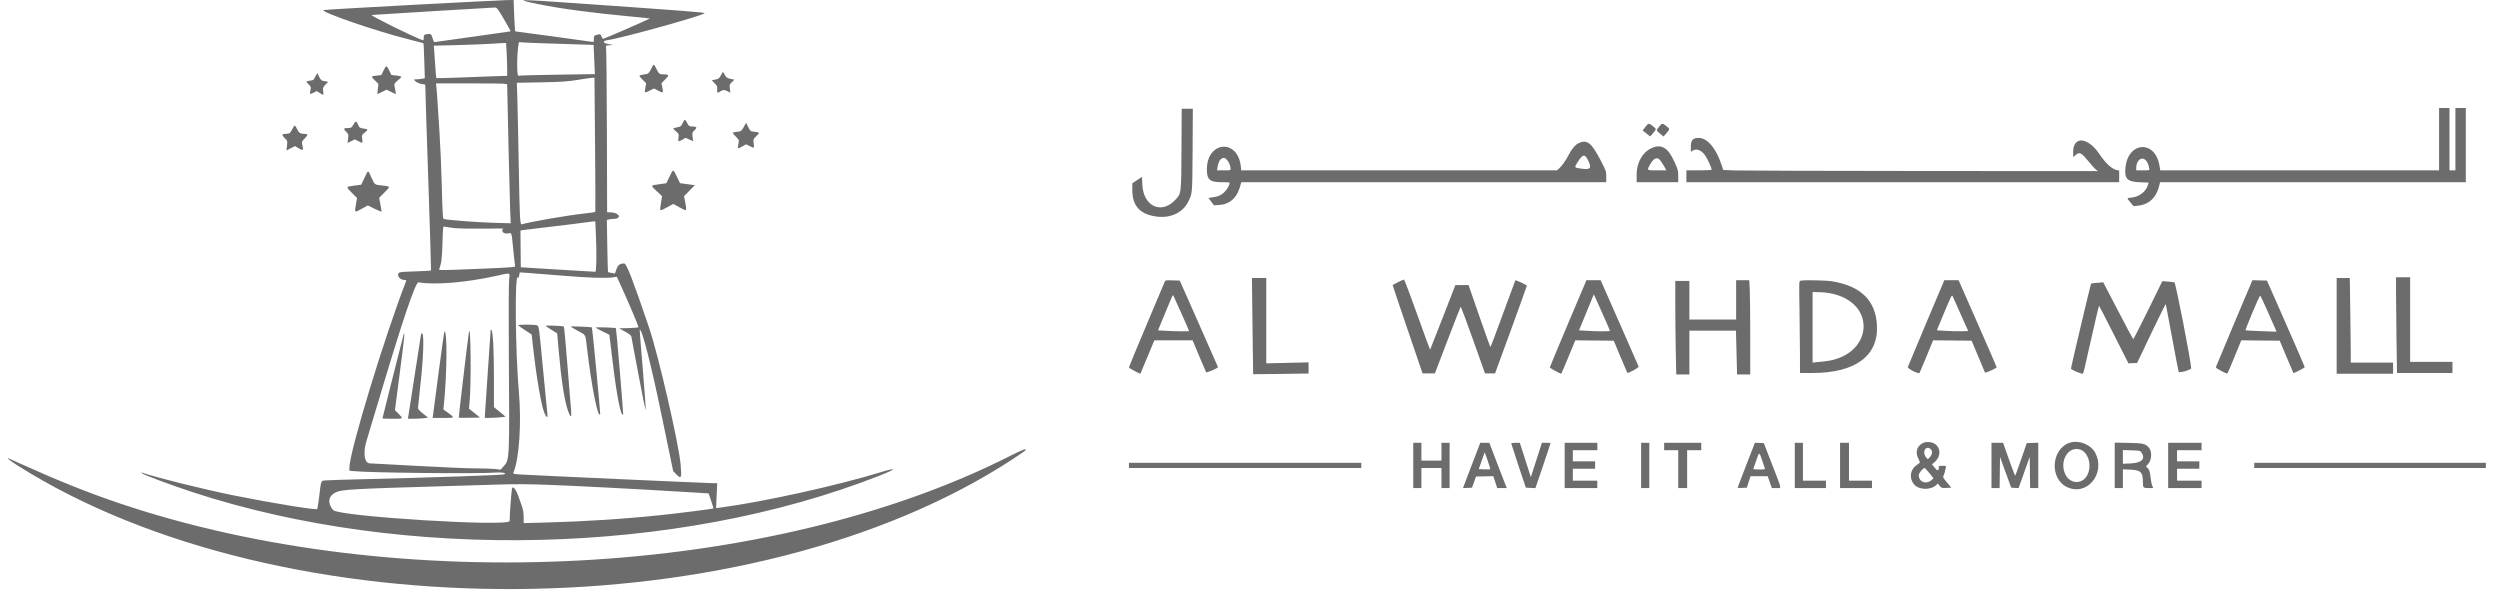
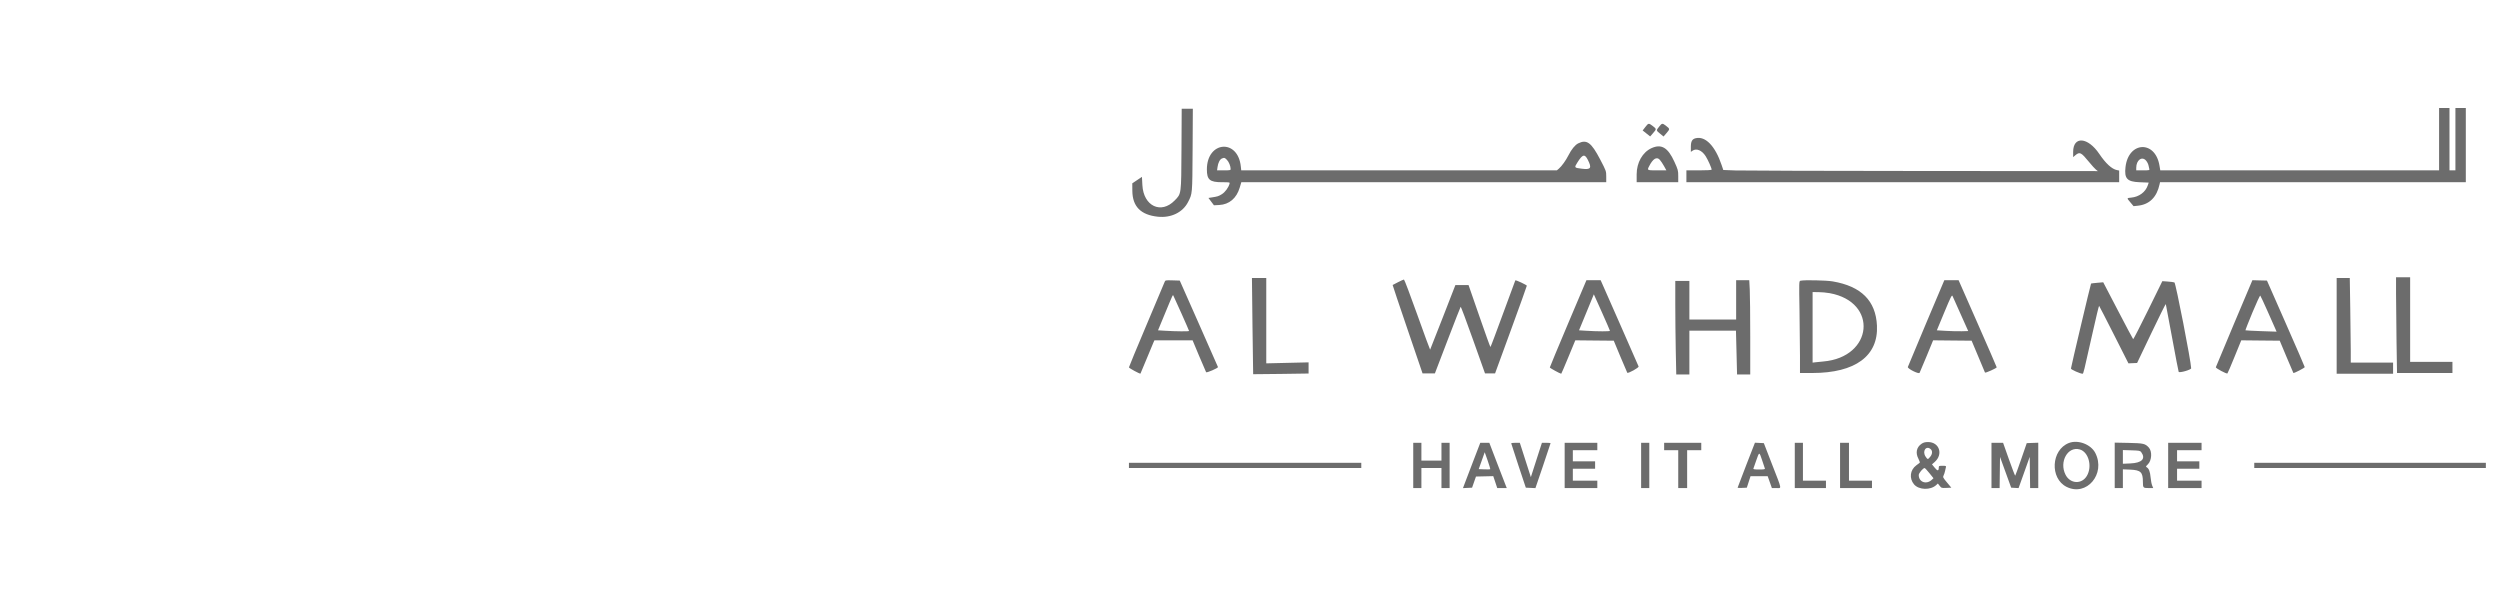
<svg xmlns="http://www.w3.org/2000/svg" width="125" height="30" viewBox="0 0 125 30" fill="none">
-   <path fill-rule="evenodd" clip-rule="evenodd" d="M20.599 0.245C18.175 0.374 16.181 0.491 16.168 0.504C16.058 0.614 18.814 1.561 20.4 1.959C20.819 2.064 21.168 2.156 21.174 2.163C21.181 2.169 21.199 2.565 21.214 3.043L21.241 3.911L21.105 3.938C21.031 3.952 20.905 3.965 20.826 3.965C20.696 3.965 20.687 3.972 20.738 4.033C20.81 4.12 21.03 4.212 21.165 4.212C21.265 4.212 21.27 4.223 21.269 4.45C21.268 4.581 21.335 6.672 21.418 9.098C21.5 11.525 21.56 13.517 21.551 13.526C21.542 13.535 21.21 13.553 20.814 13.567C19.903 13.599 19.907 13.598 19.907 13.752C19.907 13.884 20.063 14 20.239 14C20.308 14 20.322 14.017 20.3 14.072C19.216 16.858 17.471 22.599 17.47 23.382L17.47 23.534L17.687 23.557C18.482 23.641 23.962 23.696 24.774 23.629C25.108 23.601 25.375 23.659 25.193 23.72C25.084 23.756 21.405 23.883 18.42 23.953C17.364 23.978 16.404 24.008 16.287 24.019C16.036 24.044 16.061 23.983 15.96 24.82C15.92 25.149 15.875 25.434 15.86 25.451C15.806 25.514 13.6 25.155 11.73 24.779C10.22 24.476 7.804 23.877 7.111 23.634C7.062 23.617 7.054 23.624 7.085 23.657C7.154 23.732 8.535 24.249 9.623 24.605C20.254 28.091 33.847 27.766 43.973 23.783C44.83 23.446 44.877 23.353 44.066 23.602C41.867 24.277 38.163 25.095 36.022 25.378L35.804 25.406L35.832 24.783L35.86 24.16H35.679C35.42 24.16 26.398 23.753 25.985 23.722C25.686 23.701 25.645 23.688 25.671 23.629C25.96 22.951 26.081 21.161 25.944 19.596C25.765 17.555 25.731 13.611 25.895 13.876C25.919 13.916 25.938 13.886 25.959 13.776L25.988 13.62L26.406 13.647C26.636 13.662 27.41 13.723 28.125 13.783C29.445 13.892 30.302 13.921 30.65 13.867L30.843 13.838L31.173 14.569C31.52 15.336 31.924 16.299 31.924 16.358C31.924 16.377 31.706 16.398 31.439 16.404L30.954 16.416L31.251 16.578C31.439 16.681 31.555 16.771 31.567 16.826C31.578 16.873 31.742 17.748 31.931 18.77C32.12 19.792 32.28 20.563 32.286 20.484C32.292 20.404 32.225 19.475 32.136 18.419C32.047 17.363 31.978 16.494 31.983 16.49C32.083 16.379 32.551 18.202 33.082 20.771L33.659 23.557L33.812 23.713C34.066 23.973 34.09 23.918 34.03 23.221C33.94 22.183 32.919 17.749 32.452 16.375C31.647 14.004 31.327 13.176 31.215 13.175C30.994 13.173 30.901 13.242 30.822 13.463L30.747 13.674L30.582 13.646C30.491 13.631 30.41 13.613 30.401 13.605C30.393 13.597 30.376 13.007 30.364 12.294L30.343 10.998L30.442 10.972C30.496 10.957 30.598 10.945 30.667 10.945C31.115 10.943 30.984 10.629 30.531 10.618L30.356 10.614L30.345 6.515C30.339 4.26 30.319 2.384 30.3 2.346C30.27 2.286 30.294 2.274 30.465 2.263L30.665 2.25L30.438 2.209C30.131 2.153 30.102 2.045 30.384 2.005C31.124 1.9 35.228 0.759 35.228 0.658C35.228 0.618 34.252 0.543 28.86 0.166C25.784 -0.049 25.692 -0.047 26.898 0.203C28.009 0.432 29.628 0.649 31.551 0.827C32.061 0.874 32.484 0.917 32.489 0.923C32.505 0.939 30.214 1.941 30.161 1.941C30.136 1.941 30.096 1.885 30.072 1.817C30.048 1.747 30.006 1.701 29.975 1.711C29.946 1.72 29.87 1.739 29.808 1.753C29.707 1.775 29.694 1.796 29.694 1.944C29.694 2.109 29.693 2.11 29.56 2.086C29.415 2.061 25.808 1.57 25.766 1.569C25.752 1.569 25.727 1.216 25.71 0.785L25.68 0L25.343 0.005C25.159 0.008 23.024 0.116 20.599 0.245ZM25.204 0.97C25.399 1.3 25.544 1.569 25.528 1.569C25.511 1.569 24.654 1.69 23.624 1.838C22.593 1.985 21.734 2.106 21.716 2.106C21.697 2.106 21.659 2.02 21.631 1.915C21.573 1.699 21.535 1.673 21.331 1.711C21.199 1.736 21.187 1.75 21.187 1.884C21.187 1.965 21.17 2.024 21.149 2.017C20.606 1.818 18.47 0.761 18.587 0.749C18.726 0.735 24.467 0.386 24.723 0.377C24.845 0.372 24.866 0.398 25.204 0.97ZM28.063 2.193C28.949 2.219 29.676 2.242 29.679 2.245C29.682 2.248 29.697 2.578 29.713 2.978L29.743 3.705L27.87 3.734C26.841 3.75 25.963 3.773 25.919 3.786C25.839 3.81 25.84 2.739 25.921 2.26L25.947 2.105L26.2 2.126C26.339 2.137 27.177 2.168 28.063 2.193ZM25.331 2.612C25.346 2.868 25.358 3.237 25.358 3.434L25.358 3.791L24.584 3.817C24.158 3.831 23.364 3.861 22.82 3.882C22.276 3.903 21.824 3.913 21.816 3.905C21.807 3.896 21.783 3.623 21.763 3.297C21.742 2.972 21.717 2.61 21.708 2.495L21.69 2.285L22.894 2.253C23.557 2.236 24.284 2.208 24.511 2.191C24.739 2.175 25.01 2.158 25.114 2.154L25.304 2.148L25.331 2.612ZM32.555 3.45C32.484 3.594 32.411 3.685 32.359 3.695C32.313 3.705 32.206 3.723 32.121 3.737C31.927 3.768 31.928 3.778 32.136 3.99L32.306 4.163L32.266 4.394C32.22 4.659 32.226 4.662 32.499 4.524L32.699 4.423L32.908 4.534C33.161 4.668 33.178 4.656 33.118 4.379L33.072 4.162L33.266 3.966C33.477 3.751 33.462 3.72 33.143 3.717C32.974 3.715 32.943 3.689 32.817 3.438C32.683 3.172 32.691 3.171 32.555 3.45ZM19.176 3.528L19.067 3.752L18.826 3.78C18.54 3.813 18.538 3.819 18.752 4.029L18.92 4.192L18.892 4.452L18.864 4.712L19.096 4.598L19.329 4.484L19.561 4.598L19.793 4.712L19.765 4.514C19.749 4.405 19.728 4.285 19.717 4.247C19.704 4.203 19.762 4.126 19.885 4.026C20.125 3.828 20.121 3.813 19.822 3.778L19.571 3.749L19.462 3.527C19.326 3.251 19.312 3.251 19.176 3.528ZM36.049 3.763C35.965 3.916 35.926 3.946 35.77 3.977L35.59 4.013L35.734 4.164C35.859 4.295 35.876 4.337 35.859 4.471C35.837 4.642 35.889 4.669 36.031 4.562C36.135 4.484 36.234 4.485 36.393 4.568L36.52 4.634L36.493 4.431C36.468 4.243 36.475 4.22 36.594 4.107L36.721 3.985L36.522 3.942C36.354 3.905 36.309 3.874 36.235 3.742L36.147 3.585L36.049 3.763ZM15.782 3.8C15.734 3.879 15.689 3.959 15.683 3.978C15.677 3.996 15.593 4.022 15.497 4.035C15.29 4.062 15.286 4.079 15.441 4.228C15.551 4.333 15.557 4.355 15.523 4.51C15.475 4.722 15.487 4.732 15.678 4.633L15.835 4.553L15.991 4.651C16.191 4.777 16.183 4.781 16.158 4.561C16.139 4.39 16.15 4.359 16.273 4.233L16.408 4.093L16.309 4.072C16.255 4.06 16.174 4.045 16.128 4.038C16.078 4.03 16.012 3.955 15.958 3.841L15.871 3.655L15.782 3.8ZM29.753 7.231C29.77 9.073 29.775 10.588 29.765 10.598C29.755 10.608 29.498 10.644 29.194 10.678C28.357 10.77 26.462 11.099 26.095 11.215C25.998 11.245 25.985 10.991 25.936 8.198C25.914 6.903 25.883 5.46 25.869 4.991L25.842 4.139L27.056 4.117C28.069 4.098 28.372 4.078 28.889 3.994C29.23 3.939 29.557 3.891 29.616 3.888L29.723 3.882L29.753 7.231ZM25.359 4.243C25.365 4.89 25.487 10.027 25.508 10.506L25.536 11.163L24.693 11.14C23.819 11.116 22.259 10.994 22.176 10.943C22.143 10.922 22.117 10.453 22.092 9.37C22.071 8.521 22.018 7.268 21.973 6.587C21.928 5.906 21.88 5.172 21.868 4.956C21.855 4.74 21.834 4.475 21.822 4.367L21.799 4.171H23.578C25.245 4.171 25.358 4.176 25.359 4.243ZM34.134 6.152C34.06 6.318 34.039 6.331 33.793 6.381C33.627 6.414 33.627 6.417 33.805 6.573C33.942 6.694 33.95 6.713 33.924 6.882C33.893 7.089 33.919 7.101 34.13 6.977L34.274 6.891L34.465 6.976L34.656 7.06L34.629 6.844C34.604 6.641 34.61 6.621 34.731 6.506C34.876 6.368 34.842 6.327 34.579 6.322C34.466 6.319 34.432 6.293 34.361 6.153C34.256 5.947 34.227 5.947 34.134 6.152ZM17.668 6.236C17.581 6.387 17.559 6.401 17.4 6.401C17.176 6.401 17.155 6.444 17.308 6.59C17.425 6.702 17.431 6.722 17.405 6.929L17.378 7.148L17.561 7.059L17.744 6.97L17.915 7.057C18.143 7.174 18.143 7.174 18.111 6.945C18.085 6.752 18.089 6.742 18.231 6.633C18.425 6.486 18.418 6.458 18.178 6.427C17.994 6.402 17.972 6.387 17.904 6.235C17.811 6.03 17.785 6.03 17.668 6.236ZM37.187 6.35C37.072 6.555 37.06 6.564 36.85 6.59C36.59 6.623 36.59 6.622 36.795 6.833C36.956 6.998 36.957 7.002 36.919 7.203C36.87 7.458 36.869 7.457 37.106 7.325L37.302 7.215L37.485 7.304C37.724 7.42 37.716 7.425 37.685 7.176C37.66 6.966 37.664 6.954 37.806 6.816C37.998 6.632 37.995 6.622 37.734 6.59C37.519 6.563 37.513 6.558 37.411 6.35L37.307 6.138L37.187 6.35ZM14.616 6.453C14.51 6.661 14.475 6.689 14.311 6.69C14.09 6.693 14.07 6.744 14.231 6.899C14.375 7.039 14.377 7.046 14.35 7.282L14.323 7.522L14.536 7.414L14.75 7.305L14.936 7.415C15.162 7.547 15.177 7.536 15.123 7.282C15.08 7.083 15.08 7.082 15.245 6.913C15.422 6.732 15.408 6.69 15.172 6.69C15.014 6.69 14.931 6.628 14.849 6.445C14.754 6.234 14.726 6.235 14.616 6.453ZM33.474 8.835L33.315 9.163L32.95 9.213C32.515 9.272 32.519 9.261 32.844 9.566L33.103 9.808L33.047 10.152C32.977 10.581 32.971 10.576 33.35 10.368L33.664 10.196L33.975 10.367C34.351 10.573 34.346 10.576 34.267 10.151L34.203 9.808L34.473 9.534L34.742 9.259L34.372 9.209L34.001 9.158L33.842 8.833C33.649 8.436 33.669 8.436 33.474 8.835ZM18.224 8.892L18.06 9.235L17.721 9.279C17.284 9.337 17.286 9.332 17.591 9.64L17.852 9.903L17.805 10.169C17.721 10.654 17.712 10.645 18.075 10.445L18.391 10.271L18.736 10.442C18.925 10.536 19.081 10.596 19.081 10.576C19.081 10.555 19.053 10.393 19.019 10.216L18.957 9.893L19.229 9.618C19.537 9.308 19.545 9.323 19.055 9.269C18.728 9.233 18.737 9.241 18.567 8.867C18.391 8.481 18.423 8.478 18.224 8.892ZM29.791 11.632C29.838 12.605 29.826 13.587 29.767 13.589C29.738 13.589 28.888 13.539 27.877 13.477L26.04 13.364L26.031 12.445L26.023 11.525L26.155 11.503C26.228 11.491 26.854 11.415 27.547 11.335C28.239 11.255 28.974 11.164 29.178 11.133C29.383 11.103 29.598 11.076 29.657 11.073L29.764 11.068L29.791 11.632ZM22.694 11.401C22.906 11.427 23.536 11.44 24.158 11.432C24.759 11.425 25.219 11.425 25.18 11.432C25.082 11.451 25.093 11.592 25.197 11.648C25.245 11.674 25.346 11.683 25.423 11.669C25.591 11.637 25.576 11.584 25.666 12.514C25.703 12.89 25.742 13.234 25.755 13.28C25.776 13.363 25.746 13.366 23.853 13.445C22.155 13.516 21.932 13.518 21.955 13.463C22.068 13.191 22.104 12.918 22.125 12.149C22.148 11.319 22.149 11.309 22.235 11.333C22.283 11.346 22.49 11.377 22.694 11.401ZM25.456 13.969C25.437 14.134 25.43 15.69 25.441 17.428C25.476 23.219 25.488 22.964 25.153 23.346L25.033 23.483L24.752 23.451C24.597 23.434 24.145 23.419 23.747 23.418C23.35 23.417 22.03 23.36 20.815 23.292C19.6 23.224 18.555 23.169 18.493 23.168C18.217 23.168 18.141 22.636 18.33 22.028C18.4 21.803 18.645 20.988 18.875 20.215C20.098 16.101 20.774 14.09 20.926 14.116C21.733 14.258 23.303 14.129 24.8 13.796C25.557 13.628 25.497 13.613 25.456 13.969ZM25.912 16.265C25.924 16.285 26.079 16.396 26.258 16.513L26.582 16.726L26.655 17.376C26.83 18.926 27.067 20.292 27.223 20.655C27.326 20.895 27.401 20.919 27.37 20.701C27.358 20.615 27.258 19.591 27.148 18.424C26.951 16.327 26.947 16.302 26.853 16.267C26.73 16.22 25.883 16.219 25.912 16.265ZM27.312 16.322C27.353 16.351 27.493 16.442 27.623 16.523L27.859 16.671L27.933 17.514C28.066 19.04 28.23 20.087 28.414 20.577C28.531 20.89 28.588 20.882 28.557 20.556C28.543 20.414 28.462 19.411 28.377 18.326C28.292 17.242 28.21 16.342 28.194 16.327C28.178 16.311 27.957 16.292 27.701 16.284C27.317 16.272 27.25 16.279 27.312 16.322ZM28.538 16.326C28.538 16.339 28.696 16.436 28.888 16.541C29.317 16.774 29.263 16.665 29.361 17.494C29.584 19.376 29.908 20.976 30.011 20.703C30.026 20.664 29.617 16.393 29.597 16.368C29.579 16.348 28.538 16.306 28.538 16.326ZM29.788 16.379C29.8 16.399 29.958 16.488 30.139 16.576L30.467 16.736L30.642 18.166C30.851 19.877 31.046 20.84 31.16 20.726C31.177 20.708 30.817 16.431 30.797 16.41C30.766 16.379 29.768 16.348 29.788 16.379ZM23.443 16.622C23.387 16.974 22.925 20.873 22.938 20.886C22.945 20.893 23.188 20.894 23.477 20.888L24.003 20.876L23.725 20.654L23.448 20.432L23.474 20.179C23.569 19.263 23.54 16.012 23.443 16.622ZM24.532 16.521C24.532 16.554 24.467 17.501 24.388 18.625C24.308 19.75 24.244 20.721 24.243 20.783L24.243 20.897L24.543 20.893C24.707 20.891 24.941 20.877 25.062 20.862L25.281 20.835L24.989 20.595L24.697 20.355L24.697 18.922C24.697 17.497 24.649 16.579 24.572 16.502C24.546 16.476 24.532 16.482 24.532 16.521ZM21.935 18.595C21.79 19.713 21.662 20.689 21.651 20.763L21.63 20.897H22.152C22.753 20.897 22.754 20.895 22.42 20.653L22.169 20.47L22.193 20.239C22.349 18.764 22.369 16.561 22.228 16.561C22.212 16.561 22.08 17.476 21.935 18.595ZM20.164 16.788C20.102 17.015 19.122 20.899 19.122 20.921C19.122 20.93 19.345 20.938 19.617 20.938C20.182 20.938 20.176 20.943 19.93 20.692L19.747 20.505L19.992 18.625C20.227 16.827 20.265 16.425 20.164 16.788ZM21.047 16.753C21.033 16.817 20.892 17.725 20.732 18.77C20.573 19.815 20.431 20.73 20.417 20.804L20.393 20.938L20.738 20.936C20.928 20.934 21.155 20.921 21.244 20.905L21.403 20.876L21.15 20.68C21.009 20.57 20.898 20.452 20.898 20.41C20.898 20.37 20.956 19.817 21.027 19.181C21.165 17.945 21.208 16.772 21.119 16.682C21.083 16.647 21.065 16.664 21.047 16.753ZM50.529 22.785C38.514 28.881 19.905 29.871 5.948 25.157C4.412 24.638 2.881 24.025 1.027 23.187C0.746 23.06 0.494 22.946 0.465 22.934C0.274 22.851 0.489 23.029 0.88 23.276C14.092 31.636 37.589 31.49 50.622 22.967C50.991 22.726 51.292 22.514 51.293 22.497C51.294 22.421 51.107 22.492 50.529 22.785ZM27.466 24.244C28.796 24.293 31.712 24.444 33.937 24.579L35.432 24.67L35.557 25.042C35.626 25.246 35.677 25.417 35.672 25.422C35.649 25.444 34.021 25.651 33.122 25.746C31.246 25.946 29.248 26.076 27.268 26.127L26.184 26.155L26.183 25.849C26.182 25.648 26.153 25.465 26.098 25.316C26.053 25.191 25.969 24.956 25.912 24.794C25.806 24.494 25.675 24.319 25.61 24.39C25.58 24.421 25.481 25.708 25.482 26.049C25.482 26.352 16.94 25.825 16.659 25.505C16.362 25.166 16.409 24.805 16.775 24.625C17.09 24.471 17.517 24.446 22.405 24.303C23.586 24.269 24.711 24.236 24.904 24.229C25.777 24.2 26.372 24.204 27.466 24.244Z" fill="#6C6C6C" />
  <path fill-rule="evenodd" clip-rule="evenodd" d="M121.954 6.959V8.518H114.985H108.014L107.972 8.269C107.755 7.002 106.422 7.069 106.275 8.354C106.209 8.928 106.356 9.087 106.972 9.111L107.436 9.13L107.387 9.274C107.273 9.605 106.954 9.841 106.568 9.88C106.327 9.905 106.329 9.892 106.522 10.122L106.678 10.308L106.897 10.285C107.471 10.225 107.841 9.859 107.979 9.214L108.001 9.111H115.646H123.291V7.256V5.4H123.031H122.771V6.959V8.518H122.622H122.474V6.959V5.4H122.215H121.954V6.959ZM59.074 7.451C59.061 9.758 59.071 9.677 58.733 10.024C58.053 10.723 57.175 10.306 57.119 9.256L57.097 8.843L56.855 9.005L56.614 9.167L56.617 9.538C56.623 10.326 57.037 10.746 57.895 10.836C58.555 10.905 59.141 10.619 59.404 10.1C59.622 9.671 59.615 9.746 59.63 7.506L59.642 5.437H59.364H59.085L59.074 7.451ZM82.266 6.351L82.133 6.523L82.32 6.672L82.508 6.822L82.652 6.658C82.831 6.454 82.831 6.447 82.636 6.3C82.431 6.146 82.426 6.147 82.266 6.351ZM82.956 6.334C82.804 6.524 82.803 6.519 83.007 6.686L83.178 6.826L83.321 6.66C83.501 6.453 83.5 6.444 83.311 6.299C83.117 6.149 83.103 6.15 82.956 6.334ZM84.784 6.911C84.607 6.954 84.543 7.068 84.543 7.338V7.594L84.626 7.536C84.82 7.4 85.093 7.513 85.282 7.808C85.394 7.982 85.582 8.403 85.582 8.48C85.582 8.504 85.355 8.518 84.951 8.518H84.32V8.815V9.111H95.139H105.958V8.819V8.527L105.845 8.504C105.593 8.454 105.286 8.172 104.965 7.696C104.391 6.846 103.657 6.791 103.657 7.598V7.856L103.771 7.76C103.986 7.579 104.055 7.614 104.452 8.099C104.589 8.268 104.745 8.439 104.797 8.48L104.892 8.555L96.137 8.55C91.322 8.547 87.108 8.534 86.773 8.522L86.164 8.499L86.081 8.252C85.76 7.299 85.271 6.793 84.784 6.911ZM78.909 7.169C78.754 7.246 78.572 7.469 78.426 7.76C78.296 8.019 78.085 8.313 77.942 8.434L77.844 8.517L69.953 8.517L62.062 8.518L62.041 8.323C61.894 6.919 60.344 7.054 60.344 8.47C60.344 8.989 60.488 9.111 61.099 9.111C61.497 9.111 61.5 9.112 61.475 9.195C61.418 9.387 61.257 9.605 61.098 9.706C60.932 9.811 60.882 9.827 60.578 9.873L60.422 9.897L60.559 10.08L60.697 10.264L60.962 10.25C61.461 10.224 61.827 9.914 61.986 9.381L62.066 9.111H71.189H80.312V8.832C80.312 8.553 80.31 8.548 80.008 7.971C79.563 7.12 79.34 6.957 78.909 7.169ZM82.576 7.407C82.128 7.61 81.833 8.129 81.833 8.717V9.111H82.873H83.912V8.81C83.912 8.526 83.901 8.484 83.719 8.086C83.396 7.376 83.071 7.183 82.576 7.407ZM79.393 7.995C79.601 8.406 79.543 8.492 79.095 8.436C78.708 8.389 78.705 8.385 78.868 8.126C79.131 7.708 79.235 7.682 79.393 7.995ZM61.345 7.992C61.444 8.09 61.531 8.306 61.532 8.453C61.532 8.51 61.491 8.518 61.193 8.518H60.853L60.877 8.35C60.906 8.135 60.994 7.966 61.097 7.924C61.22 7.875 61.232 7.878 61.345 7.992ZM82.99 7.989C83.041 8.045 83.136 8.187 83.201 8.304L83.319 8.518H82.855C82.355 8.518 82.352 8.516 82.451 8.321C82.647 7.933 82.834 7.819 82.99 7.989ZM107.306 8.034C107.358 8.095 107.41 8.199 107.424 8.266C107.437 8.333 107.457 8.417 107.467 8.453C107.483 8.511 107.451 8.518 107.148 8.518H106.812V8.39C106.812 8.002 107.103 7.793 107.306 8.034ZM119.802 14.669C119.802 15.113 119.813 16.191 119.826 17.063L119.851 18.65H121.237H122.622V18.372V18.093H121.565H120.507V15.978V13.862H120.155H119.802V14.669ZM62.624 16.302C62.639 17.624 62.654 18.707 62.658 18.71C62.661 18.713 63.286 18.707 64.046 18.696L65.429 18.676V18.397V18.118L64.371 18.143L63.313 18.168V16.034V13.899H62.955H62.597L62.624 16.302ZM116.833 16.293V18.687H118.243H119.654V18.409V18.13H118.596H117.538V17.546C117.538 17.224 117.527 16.272 117.513 15.43L117.489 13.899H117.161H116.833V16.293ZM69.901 14.11C69.758 14.182 69.637 14.246 69.632 14.25C69.627 14.255 69.961 15.251 70.375 16.463L71.127 18.669H71.436H71.745L72.377 17.017C72.725 16.108 73.02 15.353 73.033 15.339C73.046 15.324 73.325 16.067 73.653 16.991L74.25 18.669H74.502H74.754L75.547 16.499C75.983 15.305 76.341 14.31 76.341 14.286C76.341 14.248 75.79 13.99 75.766 14.018C75.761 14.024 75.483 14.777 75.149 15.69C74.816 16.603 74.533 17.351 74.522 17.351C74.51 17.351 74.259 16.654 73.964 15.801L73.427 14.252H73.098H72.77L72.144 15.862C71.799 16.748 71.513 17.478 71.506 17.484C71.499 17.491 71.21 16.704 70.864 15.735C70.518 14.767 70.219 13.975 70.198 13.976C70.178 13.976 70.044 14.037 69.901 14.11ZM58.233 14.093C58.215 14.139 57.806 15.111 57.324 16.251C56.842 17.391 56.447 18.343 56.447 18.367C56.447 18.407 56.998 18.706 57.023 18.68C57.029 18.673 57.168 18.34 57.333 17.939C57.498 17.538 57.653 17.166 57.677 17.113L57.721 17.017H58.675H59.63L59.954 17.792C60.133 18.218 60.291 18.587 60.306 18.611C60.332 18.653 60.905 18.405 60.899 18.354C60.898 18.343 60.467 17.366 59.942 16.182L58.988 14.029L58.626 14.018C58.279 14.008 58.264 14.011 58.233 14.093ZM78.406 16.173C77.903 17.363 77.491 18.353 77.491 18.373C77.491 18.403 78.009 18.687 78.062 18.687C78.069 18.687 78.231 18.311 78.42 17.851L78.765 17.016L79.727 17.026L80.688 17.035L81.019 17.83C81.202 18.267 81.356 18.631 81.364 18.638C81.409 18.683 81.95 18.383 81.93 18.324C81.917 18.289 81.485 17.304 80.97 16.135L80.033 14.011L79.677 14.011H79.321L78.406 16.173ZM86.807 14.994V15.978H85.638H84.469V15.013V14.048H84.116H83.764V15.189C83.764 15.817 83.775 16.869 83.788 17.527L83.813 18.724H84.141H84.469V17.629V16.534H85.633H86.798L86.826 17.629L86.853 18.724H87.183H87.512V16.84C87.512 15.805 87.501 14.744 87.488 14.484L87.463 14.011H87.135H86.807V14.994ZM90.021 14.037C89.952 14.055 89.95 14.098 89.975 15.505C89.988 16.302 89.999 17.336 89.999 17.802V18.65H90.621C92.762 18.649 93.921 17.798 93.848 16.28C93.788 15.038 93.063 14.314 91.635 14.07C91.303 14.014 90.202 13.991 90.021 14.037ZM96.312 16.149C95.815 17.326 95.401 18.316 95.392 18.349C95.37 18.433 95.933 18.716 95.979 18.643C95.995 18.616 96.154 18.239 96.332 17.805L96.656 17.016L97.618 17.026L98.581 17.035L98.909 17.815C99.089 18.243 99.243 18.609 99.249 18.627C99.264 18.665 99.834 18.41 99.835 18.365C99.835 18.348 99.406 17.362 98.882 16.172L97.93 14.011H97.573H97.216L96.312 16.149ZM111.711 16.162C111.211 17.346 110.797 18.336 110.791 18.363C110.781 18.411 111.323 18.702 111.37 18.673C111.384 18.664 111.546 18.288 111.729 17.836L112.063 17.016L113.025 17.026L113.987 17.035L114.321 17.833C114.504 18.272 114.661 18.639 114.669 18.648C114.692 18.676 115.237 18.394 115.237 18.355C115.237 18.335 114.812 17.353 114.292 16.174L113.348 14.029L112.984 14.02L112.62 14.01L111.711 16.162ZM107.401 15.516C107.007 16.318 106.673 16.967 106.659 16.959C106.645 16.95 106.303 16.307 105.898 15.528L105.161 14.114L104.864 14.14C104.7 14.154 104.56 14.171 104.553 14.178C104.534 14.197 103.548 18.361 103.547 18.428C103.546 18.479 104.014 18.687 104.128 18.687C104.171 18.687 104.182 18.642 104.626 16.657C104.795 15.899 104.943 15.284 104.955 15.291C104.965 15.298 105.3 15.949 105.698 16.736L106.422 18.168L106.638 18.158L106.855 18.149L107.566 16.66C107.957 15.84 108.283 15.185 108.29 15.203C108.297 15.221 108.44 15.987 108.609 16.906C108.778 17.825 108.924 18.584 108.934 18.594C108.992 18.653 109.558 18.488 109.558 18.413C109.554 18.082 108.787 14.145 108.721 14.121C108.681 14.107 108.529 14.087 108.383 14.077L108.117 14.058L107.401 15.516ZM91.484 14.658C93.923 15.099 93.659 17.865 91.158 18.075C91.02 18.087 90.846 18.104 90.769 18.114L90.63 18.131V16.368V14.604L90.918 14.606C91.076 14.606 91.33 14.63 91.484 14.658ZM80.497 16.541C80.497 16.575 79.889 16.574 79.326 16.539L78.951 16.516L79.322 15.616L79.692 14.716L80.095 15.613C80.316 16.107 80.497 16.524 80.497 16.541ZM98.037 15.717L98.411 16.553L98.093 16.562C97.918 16.567 97.565 16.559 97.308 16.544L96.842 16.516L97.215 15.617C97.535 14.847 97.594 14.729 97.626 14.799C97.646 14.844 97.831 15.257 98.037 15.717ZM59.078 15.685C59.285 16.147 59.453 16.536 59.453 16.548C59.453 16.576 58.798 16.571 58.278 16.539L57.901 16.516L58.208 15.774C58.673 14.652 58.638 14.727 58.672 14.79C58.689 14.821 58.872 15.224 59.078 15.685ZM113.365 15.532C113.542 15.93 113.719 16.329 113.758 16.419L113.829 16.583L113.059 16.557C112.635 16.542 112.282 16.523 112.273 16.515C112.265 16.507 112.421 16.106 112.621 15.625C112.821 15.144 112.998 14.763 113.014 14.78C113.03 14.796 113.188 15.134 113.365 15.532ZM96.082 22.186C95.825 22.358 95.764 22.641 95.921 22.937C95.973 23.035 96.002 23.126 95.986 23.139C95.969 23.152 95.893 23.209 95.817 23.265C95.502 23.495 95.451 23.919 95.701 24.217C95.941 24.502 96.527 24.519 96.814 24.25L96.893 24.175L96.984 24.291C97.07 24.402 97.083 24.406 97.321 24.395L97.567 24.384L97.35 24.124C97.147 23.881 97.136 23.858 97.18 23.772C97.206 23.721 97.239 23.62 97.253 23.549C97.267 23.477 97.287 23.39 97.297 23.354C97.313 23.298 97.289 23.289 97.127 23.289C96.957 23.289 96.939 23.297 96.939 23.373C96.937 23.558 96.88 23.562 96.737 23.387L96.599 23.218L96.734 23.1C97.172 22.715 96.968 22.102 96.401 22.102C96.262 22.102 96.172 22.125 96.082 22.186ZM103.446 22.149C102.557 22.49 102.481 23.921 103.33 24.344C104.328 24.841 105.298 23.697 104.767 22.651C104.546 22.218 103.904 21.973 103.446 22.149ZM70.662 23.271V24.403H70.866H71.07V23.902V23.401H71.571H72.073V23.902V24.403H72.277H72.481V23.271V22.139H72.277H72.073V22.584V23.029H71.571H71.07V22.584V22.139H70.866H70.662V23.271ZM73.676 23.02C73.49 23.505 73.295 24.015 73.243 24.154L73.148 24.406L73.376 24.395L73.604 24.384L73.701 24.106L73.799 23.827L74.231 23.817L74.663 23.807L74.763 24.105L74.862 24.403H75.101H75.339L75.29 24.282C75.262 24.216 75.066 23.706 74.853 23.15L74.466 22.139L74.24 22.139L74.014 22.139L73.676 23.02ZM75.561 22.167C75.561 22.183 75.726 22.688 75.926 23.29L76.291 24.384L76.531 24.395L76.771 24.406L77.15 23.294C77.358 22.683 77.528 22.173 77.528 22.161C77.528 22.149 77.431 22.139 77.312 22.139H77.096L76.819 22.998L76.543 23.857L76.267 22.998L75.991 22.139H75.776C75.658 22.139 75.561 22.151 75.561 22.167ZM78.233 23.271V24.403H79.05H79.866V24.217V24.032H79.254H78.642V23.735V23.438H79.198H79.755V23.252V23.067H79.198H78.642V22.788V22.51H79.254H79.866V22.324V22.139H79.05H78.233V23.271ZM82.056 23.271V24.403H82.26H82.465V23.271V22.139H82.26H82.056V23.271ZM83.207 22.324V22.51H83.559H83.912V23.456V24.403H84.135H84.357V23.456V22.51H84.71H85.063V22.324V22.139H84.135H83.207V22.324ZM87.314 23.248C87.076 23.86 86.881 24.371 86.881 24.383C86.881 24.396 86.984 24.401 87.111 24.395L87.341 24.384L87.434 24.096L87.527 23.809L87.956 23.809H88.384L88.489 24.106L88.594 24.403H88.818C89.091 24.403 89.116 24.537 88.595 23.197L88.192 22.157L87.969 22.146L87.747 22.135L87.314 23.248ZM89.739 23.271V24.403H90.518H91.298V24.217V24.032H90.723H90.147V23.085V22.139H89.943H89.739V23.271ZM92.003 23.271V24.403H92.801H93.599V24.217V24.032H93.024H92.449V23.085V22.139H92.226H92.003V23.271ZM99.574 23.271V24.403H99.778H99.981L99.991 23.624L100.001 22.846L100.28 23.615L100.559 24.384L100.744 24.395L100.929 24.405L101.208 23.624L101.486 22.843L101.496 23.623L101.506 24.403H101.709H101.913V23.269V22.136L101.625 22.146L101.337 22.157L101.059 22.962C100.906 23.404 100.772 23.774 100.761 23.785C100.751 23.795 100.61 23.429 100.448 22.971L100.154 22.139H99.864H99.574V23.271ZM105.736 23.267V24.403H105.939H106.144V23.934V23.466L106.505 23.481C107.037 23.503 107.145 23.606 107.145 24.093C107.146 24.391 107.156 24.403 107.426 24.403H107.661L107.608 24.275C107.579 24.205 107.544 24.025 107.531 23.876C107.505 23.586 107.445 23.427 107.341 23.368C107.282 23.335 107.287 23.32 107.395 23.214C107.592 23.022 107.615 22.564 107.439 22.375C107.255 22.179 107.178 22.161 106.431 22.145L105.736 22.131V23.267ZM108.408 23.271V24.403H109.243H110.078V24.217V24.032H109.465H108.853V23.735V23.438H109.41H109.967V23.252V23.067H109.41H108.853V22.788V22.51H109.465H110.078V22.324V22.139H109.243H108.408V23.271ZM96.537 22.46C96.633 22.547 96.622 22.707 96.509 22.841C96.39 22.983 96.383 22.983 96.281 22.832C96.096 22.561 96.308 22.253 96.537 22.46ZM103.989 22.472C104.429 22.598 104.623 23.317 104.345 23.791C104.09 24.227 103.51 24.198 103.277 23.737C102.947 23.088 103.391 22.301 103.989 22.472ZM107.058 22.603C107.299 22.933 107.101 23.145 106.524 23.171L106.144 23.188V22.846V22.503L106.574 22.516C106.953 22.527 107.01 22.537 107.058 22.603ZM74.511 23.461C74.502 23.47 74.368 23.473 74.215 23.467L73.936 23.456L74.086 23.034L74.236 22.611L74.383 23.027C74.463 23.256 74.521 23.451 74.511 23.461ZM88.109 23.02C88.174 23.219 88.236 23.403 88.245 23.428C88.258 23.463 88.186 23.475 87.957 23.475C87.729 23.475 87.657 23.463 87.67 23.428C87.68 23.403 87.744 23.219 87.813 23.02C87.967 22.577 87.962 22.577 88.109 23.02ZM56.447 23.271V23.401H62.255H68.064V23.271V23.141H62.255H56.447V23.271ZM112.713 23.271V23.401H118.503H124.293V23.271V23.141H118.503H112.713V23.271ZM96.469 23.656L96.675 23.911L96.594 23.987C96.318 24.245 95.937 24.108 95.937 23.75C95.937 23.657 96.154 23.401 96.232 23.401C96.249 23.401 96.356 23.515 96.469 23.656Z" fill="#6C6C6C" />
</svg>